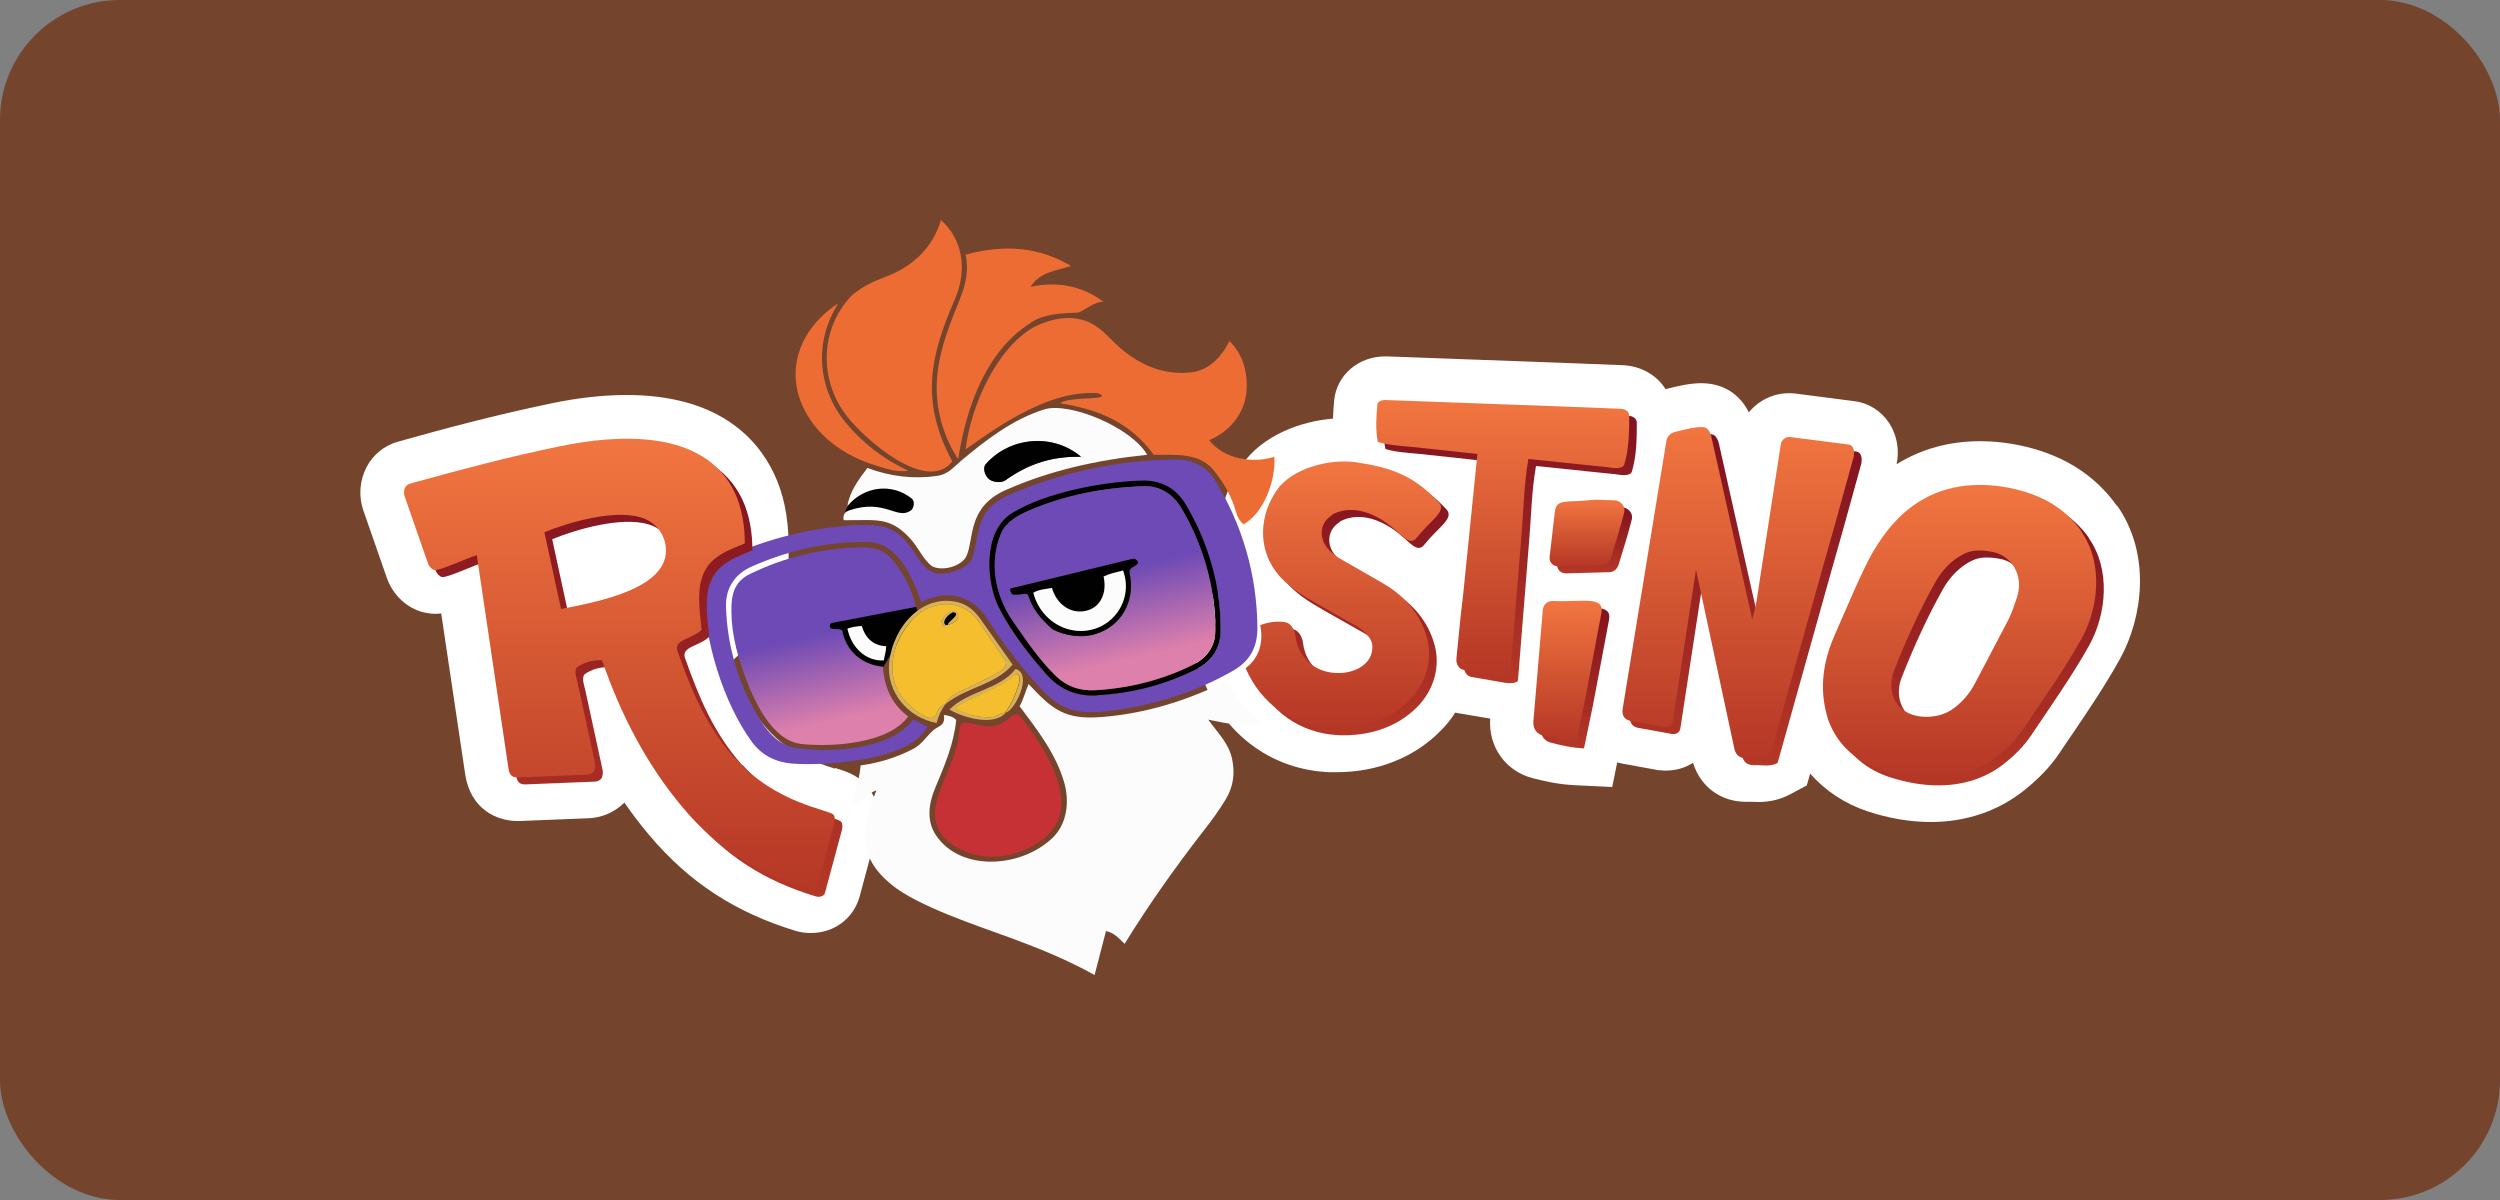
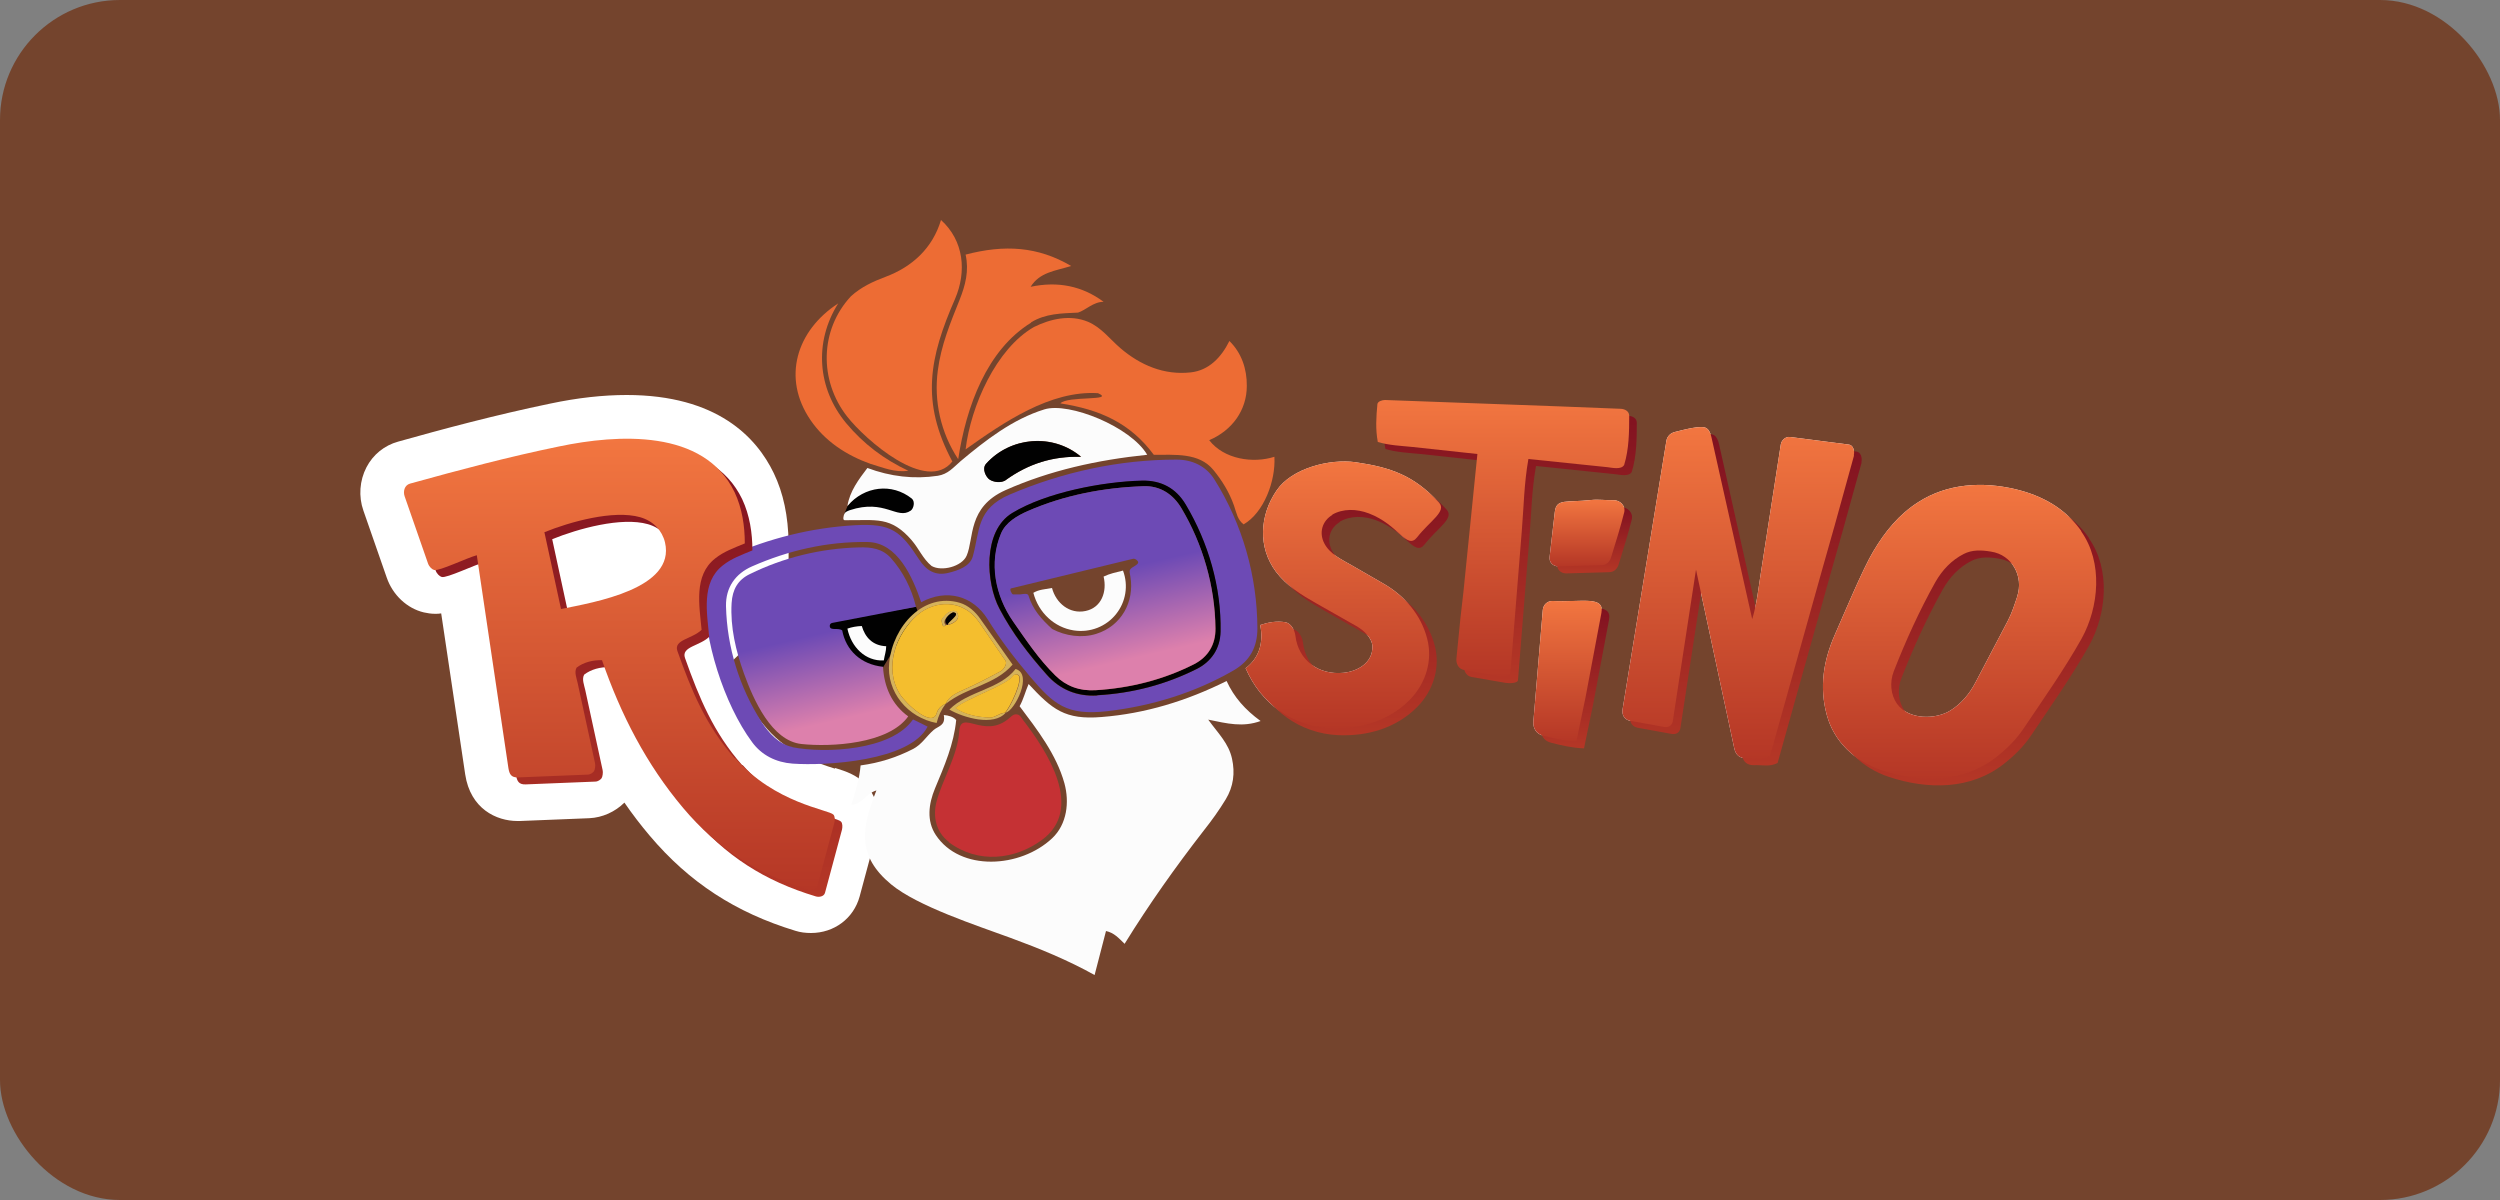
<svg xmlns="http://www.w3.org/2000/svg" width="125" height="60" viewBox="0 0 125 60" fill="none">
  <rect x="0" y="0" width="125" height="60" fill="#808080" stroke="none" />
  <rect width="125" height="60" rx="6" fill="#74442D" />
  <path d="M42.22 25.691L42.38 25.301L42.96 24.621L44.31 24.301L45.21 24.421L45.99 24.921V25.511L45.63 25.891L43.9 25.651L43.47 25.741L42.22 25.691Z" fill="#010101" />
  <path d="M41.46 31.06L41.4 31.47L41.93 31.54L42.04 32.08L42.8 33.02L43.54 33.4L43.96 33.45L44.15 33.37L45.88 30.54L45.8 30.34L41.46 31.06Z" fill="#010101" />
  <path d="M36.73 37.911C35.3 36.291 34.58 34.551 33.87 32.551C33.67 31.981 34.61 31.951 35.08 31.491C34.97 30.301 34.67 28.771 35.76 27.921C36.2 27.571 36.69 27.401 37.24 27.171C37.24 26.311 37.11 25.421 36.73 24.611C35.2 21.431 30.88 21.711 27.96 22.321C25.43 22.841 22.99 23.491 20.5 24.181C20.22 24.261 20.15 24.571 20.23 24.811L21.4 28.171C21.46 28.341 21.6 28.471 21.71 28.501C21.97 28.561 23.33 27.901 23.84 27.761L25.42 38.401C25.47 38.711 25.56 38.881 25.9 38.871L29.38 38.731C29.52 38.731 29.65 38.631 29.7 38.561C29.75 38.481 29.78 38.271 29.75 38.151L28.88 34.141C28.83 33.911 28.7 33.601 28.83 33.381C29.17 33.121 29.64 32.991 30.1 33.011C31.04 35.731 32.32 38.221 34.16 40.401C35.89 42.451 37.85 43.701 40.41 44.471C40.57 44.521 40.82 44.481 40.87 44.291L41.72 41.131C41.75 41.001 41.75 40.811 41.67 40.731C41.44 40.481 38.75 40.171 36.75 37.901L36.73 37.911ZM28.05 30.451L27.22 26.611C28.5 26.091 30.68 25.481 32.01 25.861C32.67 26.051 33.11 26.531 33.25 27.121C33.79 29.431 29.73 30.111 28.05 30.451Z" fill="white" />
  <path d="M104.07 26.561C103.27 25.421 102.11 24.78 100.77 24.46C99.11 24.07 97.37 24.171 95.91 25.11C94.95 25.721 94.25 26.581 93.67 27.561C93.14 28.441 92.21 30.68 91.74 31.741C91.17 33.031 90.96 34.361 91.34 35.751C91.7 37.081 92.74 38.06 94.05 38.501C96 39.151 98.16 39.16 99.82 37.85C100.35 37.431 100.81 36.98 101.19 36.41C102.19 34.92 103.21 33.48 104.08 31.93C104.95 30.36 105.16 28.12 104.06 26.57L104.07 26.561ZM100.86 29.831C100.72 30.25 100.6 30.64 100.39 31.041L98.78 34.111C98.47 34.711 98.05 35.191 97.53 35.52C96.8 35.98 95.44 36.011 94.85 35.191C94.54 34.751 94.47 34.13 94.69 33.56C95.29 32.031 95.97 30.53 96.77 29.101C97.12 28.491 97.58 28.011 98.18 27.701C98.61 27.48 99.07 27.5 99.55 27.581C100.61 27.741 101.19 28.82 100.86 29.82V29.831Z" fill="white" />
  <path d="M92.69 22.76C92.74 22.57 92.67 22.26 92.45 22.23L89.51 21.85C89.28 21.82 89.08 22 89.04 22.22L88.03 28.73C87.91 29.48 87.85 30.16 87.61 30.96L85.57 21.85C85.53 21.66 85.44 21.49 85.34 21.42C85.09 21.23 84.16 21.5 83.74 21.6C83.54 21.65 83.36 21.8 83.32 22.04L81.13 35.46C81.08 35.77 81.24 35.99 81.51 36.04L83.22 36.35C83.47 36.38 83.63 36.25 83.65 35.99L84.8 28.48L86.71 37.4C86.78 37.74 86.97 37.92 87.33 37.91C87.72 37.89 88.1 38.01 88.5 37.8L91.1 28.51L91.74 26.25L92.7 22.78L92.69 22.76Z" fill="white" />
  <path d="M66.6 25.741C67.15 25.421 67.83 25.441 68.44 25.671C69.95 26.241 70.34 27.531 70.86 26.861C71.5 26.041 72.35 25.571 71.95 25.131C70.71 23.791 69.57 23.371 67.77 23.111C66.49 22.931 64.59 23.411 63.84 24.511C62.97 25.771 62.89 27.371 63.8 28.591C64.33 29.291 65.06 29.741 65.8 30.161L67.81 31.301C68.17 31.501 68.61 31.891 68.62 32.321C68.64 33.141 67.88 33.571 67.17 33.641C65.94 33.761 64.92 33.031 64.77 31.791C64.74 31.521 64.56 31.161 64.26 31.111C63.84 31.041 63.43 31.111 63.01 31.251C63.19 32.141 62.95 32.911 62.28 33.411C63.05 35.181 64.61 36.321 66.54 36.411C67.99 36.471 69.43 36.061 70.48 35.001C71.3 34.171 71.64 33.021 71.36 31.941C71.05 30.731 70.23 29.791 69.17 29.181L67.61 28.281C67.09 27.981 66.49 27.711 66.21 27.161C65.94 26.631 66.11 26.041 66.63 25.741H66.6Z" fill="white" />
-   <path d="M81.21 23.24C81.45 22.46 81.46 21.6 81.46 20.79C81.46 20.55 81.23 20.45 81.04 20.44L77.99 20.32L69.25 20C69.11 20 68.88 20.07 68.87 20.21C68.81 20.84 68.77 21.46 68.89 22.1C69.47 22.27 70.04 22.29 70.64 22.35L73.87 22.7L73.17 29.61L73.02 30.92L72.82 32.94C72.8 33.19 72.93 33.45 73.2 33.5L74.88 33.79C75.04 33.82 75.51 33.83 75.52 33.65L76.09 26.54C76.19 25.34 76.2 24.2 76.42 22.95L80.38 23.36C80.62 23.39 81.05 23.49 81.2 23.26L81.21 23.24Z" fill="white" />
  <path d="M77.64 30.051C77.37 30.041 77.17 30.231 77.14 30.491L76.67 36.061C76.64 36.411 76.81 36.691 77.15 36.781C77.68 36.921 78.19 37.041 78.82 37.071L79.28 34.851L80.07 30.651C80.24 29.771 79.07 30.121 77.63 30.051H77.64Z" fill="white" />
  <path d="M41.74 38.43C40.89 38.16 39.48 37.71 38.37 36.46C37.53 35.51 36.98 34.51 36.45 33.2C36.5 33.16 36.54 33.12 36.59 33.07L37.35 32.34L37.26 31.29C37.25 31.15 37.23 31 37.22 30.85C37.18 30.49 37.12 29.85 37.17 29.59C37.32 29.5 37.54 29.4 37.82 29.29C37.9 29.26 37.99 29.22 38.08 29.18L39.43 28.62V27.15C39.41 25.8 39.17 24.66 38.69 23.66C37.83 21.87 35.86 19.75 31.33 19.75C30.16 19.75 28.88 19.89 27.51 20.18C24.76 20.75 22.12 21.46 19.91 22.08C19.22 22.27 18.65 22.73 18.32 23.37C17.98 24.03 17.92 24.82 18.17 25.53L19.34 28.89C19.64 29.75 20.35 30.42 21.19 30.62C21.37 30.66 21.56 30.69 21.75 30.69C21.85 30.69 21.96 30.69 22.06 30.67L23.26 38.72C23.52 40.44 24.82 41.05 25.87 41.05C25.91 41.05 25.95 41.05 25.99 41.05L29.47 40.91C30.12 40.88 30.76 40.59 31.22 40.13C31.62 40.71 32.04 41.26 32.49 41.79C34.46 44.12 36.78 45.63 39.77 46.54C40.02 46.62 40.28 46.65 40.55 46.65C41.71 46.65 42.68 45.92 42.98 44.83L43.83 41.67C44.02 40.97 43.97 39.95 43.26 39.2C42.81 38.73 42.3 38.57 41.76 38.4L41.74 38.43Z" fill="white" />
-   <path d="M105.85 25.3C104.79 23.8 103.25 22.8 101.27 22.33C100.5 22.15 99.74 22.06 99 22.06C97.46 22.06 96.06 22.45 94.83 23.21C94.98 22.5 94.85 21.74 94.45 21.14C94.05 20.54 93.43 20.15 92.73 20.06L89.79 19.68C89.68 19.67 89.57 19.66 89.46 19.66C88.65 19.66 87.92 20.03 87.44 20.62C87.28 20.29 87.03 19.94 86.66 19.66C86.22 19.33 85.68 19.16 85.06 19.16C84.49 19.16 83.9 19.3 83.35 19.44L83.28 19.46C82.84 18.76 82.06 18.3 81.14 18.26L78.08 18.14L69.34 17.82C69.34 17.82 69.28 17.82 69.25 17.82C67.92 17.82 66.83 18.76 66.71 20.01C66.68 20.31 66.66 20.61 66.65 20.93C65.08 21.06 63.13 21.73 62.06 23.29C60.75 25.2 60.64 27.53 61.73 29.4L60.51 29.79L60.89 31.7C60.89 31.7 60.89 31.74 60.89 31.75L59.6 32.71L60.29 34.3C61.41 36.88 63.71 38.49 66.45 38.61C66.58 38.61 66.7 38.61 66.83 38.61C68.88 38.61 70.73 37.87 72.04 36.53C72.32 36.25 72.56 35.95 72.76 35.63C72.79 35.63 72.82 35.64 72.85 35.65L74.51 35.93C74.41 37.34 75.28 38.56 76.64 38.91C77.16 39.04 77.86 39.22 78.75 39.26L80.61 39.35L80.86 38.12C80.95 38.14 81.03 38.17 81.12 38.18L82.92 38.51H83.01C83.1 38.53 83.2 38.53 83.29 38.53C83.8 38.53 84.26 38.39 84.65 38.14C85.02 39.33 86.03 40.09 87.29 40.09C87.33 40.09 87.37 40.09 87.41 40.09C87.43 40.09 87.49 40.09 87.54 40.09C87.64 40.09 87.77 40.1 87.91 40.1C88.51 40.1 89.03 39.97 89.52 39.71L90.34 39.27L90.51 38.68C91.25 39.53 92.23 40.18 93.36 40.56C94.44 40.92 95.51 41.1 96.54 41.1C98.29 41.1 99.89 40.56 101.18 39.54C101.96 38.92 102.54 38.31 103.01 37.6C103.22 37.28 103.44 36.96 103.66 36.64C104.45 35.47 105.27 34.26 105.99 32.96C107.15 30.88 107.56 27.69 105.85 25.27V25.3Z" fill="white" />
  <path d="M80.68 25.01C80.3 25.02 79.93 24.96 79.56 25C78.31 25.14 77.82 24.91 77.74 25.6L77.48 27.85C77.45 28.12 77.65 28.32 77.93 28.32L80.06 28.26C80.35 28.26 80.5 28.06 80.56 27.85C80.79 27.1 81.02 26.38 81.21 25.62C81.29 25.29 81 25 80.67 25.01H80.68Z" fill="white" />
  <path d="M42.57 40.241C42.76 39.601 42.97 38.971 43.03 38.271C43.99 38.141 44.82 37.871 45.63 37.461C46.09 37.231 46.31 36.821 46.68 36.501C46.91 36.301 47.29 36.291 47.19 35.751C47.43 35.771 47.68 35.841 47.81 36.001C47.69 37.221 47.22 38.291 46.75 39.421C46.43 40.191 46.32 41.041 46.79 41.751C48.01 43.591 51.02 43.411 52.61 41.911C53.35 41.211 53.48 40.111 53.22 39.161C52.82 37.721 51.86 36.481 50.98 35.311C51.18 34.951 51.26 34.591 51.43 34.201C52.61 35.471 53.24 36.001 55.08 35.851C57.25 35.681 59.32 35.051 61.33 34.051C61.7 34.861 62.26 35.491 63.03 36.051C62.14 36.371 61.37 36.181 60.41 35.981C60.91 36.671 61.43 37.161 61.6 37.931C61.76 38.651 61.67 39.331 61.29 39.961C60.95 40.521 60.59 41.021 60.17 41.551C58.76 43.371 57.46 45.201 56.23 47.191C55.93 46.901 55.71 46.641 55.3 46.551L54.73 48.751C53.38 48.001 51.99 47.431 50.52 46.891C48.83 46.271 45.88 45.311 44.56 44.221C42.83 42.791 43.07 41.401 43.82 39.521C43.25 39.701 43.17 40.191 42.55 40.251L42.57 40.241Z" fill="#FCFCFC" />
  <path d="M39.62 37.361C41.26 37.681 44.58 37.531 45.65 35.971L46.38 36.331C45.5 38.05 41.31 38.3 39.63 38.181C38.8 38.12 38.08 37.761 37.6 37.1C36.19 35.191 35.17 31.941 35.23 29.59C35.25 28.77 35.71 28.12 36.46 27.791C38.45 26.921 40.57 26.381 42.76 26.261C44.57 26.16 45.03 26.55 45.96 27.98C46.31 28.52 46.77 28.811 47.43 28.64C47.88 28.53 48.5 28.331 48.64 27.82C49 26.541 48.81 25.441 50.5 24.721C53.13 23.601 55.96 22.98 58.82 22.98C59.61 22.98 60.3 23.3 60.72 23.971C62.12 26.201 62.86 28.791 62.87 31.421C62.87 32.361 62.49 33.05 61.68 33.52C59.76 34.63 57.6 35.3 55.36 35.56C53.33 35.791 52.68 35.211 51.53 33.861C50.74 32.931 50.02 31.991 49.38 30.96C48.65 29.791 47.34 29.421 46.06 30.11C45.63 28.86 44.88 27.12 43.38 27.101C41.36 27.07 39.42 27.52 37.6 28.32C36.78 28.68 36.28 29.36 36.3 30.311C36.35 32.361 36.97 34.37 38.08 36.1C38.44 36.66 38.96 37.221 39.62 37.35V37.361ZM54.86 34.77C56.65 34.66 58.28 34.221 59.82 33.461C60.54 33.1 61 32.461 61.02 31.59C61.07 29.37 60.41 27.14 59.28 25.241C58.79 24.41 58.04 24.011 57.09 24.041C55.12 24.09 52.29 24.631 50.6 25.66C49.12 26.561 49.28 29.151 49.97 30.451C50.61 31.66 51.43 32.73 52.33 33.74C52.98 34.471 53.83 34.84 54.85 34.781L54.86 34.77Z" fill="#6D4AB5" />
  <path d="M44.15 33.34C44.21 34.36 44.59 35.22 45.41 35.82C44.43 37.2 41.56 37.36 40.07 37.2C38.58 37.04 37.67 34.98 37.2 33.68C36.79 32.54 36.51 31.36 36.58 30.16C36.62 29.48 36.89 28.99 37.5 28.7C39.19 27.87 41.04 27.42 42.94 27.37C43.57 27.35 44.13 27.43 44.56 27.92C45.15 28.59 45.57 29.4 45.8 30.34L41.64 31.14C41.51 31.16 41.48 31.24 41.49 31.32C41.51 31.55 41.92 31.37 42.11 31.52C42.3 32.52 43.04 33.22 44.15 33.34Z" fill="url(#paint0_linear_3604_8420)" />
  <path d="M61.7 25.279C61.46 24.599 61.09 24.009 60.67 23.499C59.95 22.619 58.75 22.749 57.69 22.739C56.51 21.149 55 20.479 53.02 20.169C53.37 19.779 55.8 20.059 54.9 19.659C52.52 19.509 50.18 21.119 48.28 22.469C48.54 20.299 49.81 17.429 51.7 16.349C52.53 15.939 53.51 15.719 54.4 16.089C55.06 16.369 55.49 16.949 56.01 17.399C57.01 18.259 58.21 18.769 59.54 18.619C60.44 18.519 61.06 17.879 61.47 17.049C62.08 17.649 62.35 18.449 62.34 19.299C62.34 20.509 61.61 21.519 60.46 22.009C61.2 22.969 62.66 23.179 63.72 22.839C63.79 24.049 63.19 25.639 62.18 26.219C61.87 25.979 61.83 25.659 61.7 25.279Z" fill="#ED6C34" />
  <path d="M47.62 23.07C46.34 24.7 43.26 21.98 42.36 20.83C40.94 19.02 40.99 16.48 42.55 14.81C43.06 14.35 43.64 14.08 44.28 13.84C45.61 13.34 46.63 12.41 47.05 11C48.2 12.04 48.34 13.58 47.75 14.95C46.47 17.88 46.02 20.09 47.62 23.08V23.07Z" fill="#ED6C34" />
  <path d="M45.6 27.029C44.53 25.789 43.82 26.029 42.23 26.009C42.12 26.009 42.18 25.769 42.22 25.689C42.26 25.599 42.36 25.559 42.49 25.509C44.25 24.929 44.85 26.009 45.54 25.529C45.68 25.429 45.77 25.079 45.59 24.929C44.6 24.139 43.22 24.299 42.37 25.299C42.49 24.559 42.93 23.979 43.37 23.399C44.52 23.829 45.7 23.969 46.89 23.789C47.4 23.709 47.66 23.379 48.03 23.059C49.27 22.019 50.63 20.959 52.22 20.469C53.45 20.089 56.54 21.339 57.36 22.739C54.86 22.999 52.5 23.519 50.27 24.509C48.37 25.359 48.71 26.919 48.33 27.789C48.09 28.329 47.08 28.589 46.58 28.299C46.14 27.939 45.94 27.419 45.58 27.009L45.6 27.029ZM50.31 23.989C51.43 23.189 52.63 22.799 54.06 22.839C52.65 21.649 50.52 21.829 49.31 23.189C49.09 23.439 49.3 23.859 49.49 23.979C49.68 24.099 50.06 24.179 50.32 23.989H50.31Z" fill="#FCFCFC" />
  <path d="M47.44 42.089C46.8 41.609 46.63 40.819 46.83 40.069C47.11 39.009 47.89 37.749 47.96 36.579C48.03 35.409 49.2 36.999 50.46 35.909C50.59 35.799 50.68 35.699 50.84 35.719C51 35.739 51.05 35.859 51.15 35.999C52.34 37.539 54.25 40.439 52.08 42.009C50.76 42.969 48.92 43.219 47.44 42.109V42.089Z" fill="#C53134" />
  <path d="M51.56 16.13C49.34 17.49 48.31 20.33 47.91 22.96C47.03 21.63 46.69 20.05 46.89 18.53C47.05 17.27 47.52 16.14 47.98 14.99C48.27 14.26 48.46 13.54 48.28 12.73C50.23 12.22 51.89 12.32 53.56 13.3C52.74 13.55 51.99 13.61 51.53 14.34C52.9 14.05 54.11 14.3 55.18 15.09C54.66 15.09 54.29 15.51 53.9 15.63C53.08 15.67 52.28 15.67 51.55 16.12L51.56 16.13Z" fill="#ED6C34" />
  <path d="M37.11 38.26C35.68 36.64 34.96 34.9 34.25 32.9C34.05 32.33 34.99 32.3 35.46 31.84C35.35 30.65 35.05 29.12 36.14 28.27C36.58 27.92 37.07 27.75 37.62 27.52C37.62 26.66 37.49 25.77 37.11 24.96C35.58 21.78 31.26 22.06 28.34 22.67C25.81 23.19 23.37 23.84 20.88 24.53C20.6 24.61 20.53 24.92 20.61 25.16L21.78 28.52C21.84 28.69 21.98 28.82 22.09 28.85C22.35 28.91 23.71 28.25 24.22 28.11L25.8 38.75C25.85 39.06 25.94 39.23 26.28 39.22L29.76 39.08C29.9 39.08 30.03 38.98 30.08 38.91C30.13 38.83 30.16 38.62 30.13 38.5L29.26 34.49C29.21 34.26 29.08 33.95 29.21 33.73C29.55 33.47 30.02 33.34 30.48 33.36C31.42 36.08 32.7 38.57 34.54 40.75C36.27 42.8 38.23 44.05 40.79 44.82C40.95 44.87 41.2 44.83 41.25 44.64L42.1 41.48C42.13 41.35 42.13 41.16 42.05 41.08C41.82 40.83 39.13 40.52 37.13 38.25L37.11 38.26ZM28.44 30.8L27.61 26.96C28.89 26.44 31.07 25.83 32.4 26.21C33.06 26.4 33.5 26.88 33.64 27.47C34.18 29.78 30.12 30.46 28.44 30.8Z" fill="url(#paint1_linear_3604_8420)" />
  <path d="M104.45 26.9C103.65 25.76 102.49 25.12 101.15 24.8C99.49 24.41 97.75 24.51 96.29 25.45C95.33 26.06 94.63 26.92 94.05 27.9C93.52 28.78 92.59 31.02 92.12 32.08C91.55 33.37 91.34 34.7 91.72 36.09C92.08 37.42 93.12 38.4 94.43 38.84C96.38 39.49 98.54 39.5 100.2 38.19C100.73 37.77 101.19 37.32 101.57 36.75C102.57 35.26 103.59 33.82 104.46 32.27C105.33 30.7 105.54 28.46 104.44 26.91L104.45 26.9ZM101.24 30.18C101.1 30.6 100.98 30.99 100.77 31.39L99.16 34.46C98.85 35.06 98.43 35.54 97.91 35.87C97.18 36.33 95.82 36.36 95.23 35.54C94.92 35.1 94.85 34.48 95.07 33.91C95.67 32.38 96.35 30.88 97.15 29.45C97.5 28.84 97.96 28.36 98.56 28.05C98.99 27.83 99.45 27.85 99.93 27.93C100.99 28.09 101.57 29.17 101.24 30.17V30.18Z" fill="url(#paint2_linear_3604_8420)" />
  <path d="M93.07 23.109C93.12 22.919 93.05 22.609 92.83 22.579L89.89 22.199C89.66 22.169 89.46 22.349 89.42 22.569L88.41 29.079C88.29 29.829 88.23 30.509 87.99 31.309L85.95 22.199C85.91 22.009 85.82 21.839 85.72 21.769C85.47 21.579 84.54 21.849 84.12 21.949C83.92 21.999 83.74 22.149 83.7 22.389L81.51 35.809C81.46 36.119 81.62 36.339 81.89 36.389L83.6 36.699C83.85 36.729 84.01 36.599 84.03 36.339L85.18 28.829L87.09 37.749C87.16 38.089 87.35 38.269 87.71 38.259C88.1 38.239 88.48 38.359 88.88 38.149L91.48 28.859L92.12 26.599L93.08 23.129L93.07 23.109Z" fill="url(#paint3_linear_3604_8420)" />
  <path d="M66.98 26.089C67.53 25.769 68.21 25.789 68.82 26.019C70.33 26.589 70.72 27.879 71.24 27.209C71.88 26.389 72.73 25.919 72.33 25.479C71.09 24.139 69.95 23.719 68.15 23.459C66.87 23.279 64.97 23.759 64.22 24.859C63.35 26.119 63.27 27.719 64.18 28.939C64.71 29.639 65.44 30.089 66.18 30.509L68.19 31.649C68.55 31.849 68.99 32.239 69 32.669C69.02 33.489 68.26 33.919 67.55 33.989C66.32 34.109 65.3 33.379 65.15 32.139C65.12 31.869 64.94 31.509 64.64 31.459C64.22 31.389 63.81 31.459 63.39 31.599C63.57 32.489 63.33 33.259 62.66 33.759C63.43 35.529 64.99 36.669 66.92 36.759C68.37 36.819 69.81 36.409 70.86 35.349C71.68 34.519 72.02 33.369 71.74 32.289C71.43 31.079 70.61 30.139 69.55 29.529L67.99 28.629C67.47 28.329 66.87 28.059 66.59 27.509C66.32 26.979 66.49 26.389 67.01 26.089H66.98Z" fill="url(#paint4_linear_3604_8420)" />
  <path d="M81.59 23.59C81.83 22.81 81.84 21.95 81.84 21.14C81.84 20.9 81.61 20.8 81.42 20.79L78.37 20.67L69.63 20.35C69.49 20.35 69.26 20.42 69.25 20.56C69.19 21.19 69.15 21.81 69.27 22.45C69.85 22.62 70.42 22.64 71.02 22.7L74.25 23.05L73.55 29.96L73.4 31.27L73.2 33.29C73.18 33.54 73.31 33.8 73.58 33.85L75.26 34.14C75.42 34.17 75.89 34.18 75.9 34L76.47 26.89C76.57 25.69 76.58 24.55 76.8 23.3L80.76 23.71C81 23.74 81.43 23.84 81.58 23.61L81.59 23.59Z" fill="url(#paint5_linear_3604_8420)" />
  <path d="M78.02 30.399C77.75 30.389 77.55 30.579 77.52 30.839L77.05 36.409C77.02 36.759 77.19 37.039 77.53 37.129C78.06 37.269 78.57 37.389 79.2 37.419L79.66 35.199L80.45 30.999C80.62 30.119 79.45 30.469 78.01 30.399H78.02Z" fill="url(#paint6_linear_3604_8420)" />
  <path d="M81.06 25.36C80.68 25.37 80.31 25.31 79.94 25.35C78.69 25.49 78.2 25.26 78.12 25.95L77.86 28.2C77.83 28.47 78.03 28.67 78.31 28.67L80.44 28.61C80.73 28.61 80.88 28.41 80.94 28.2C81.17 27.45 81.4 26.73 81.59 25.97C81.67 25.64 81.38 25.35 81.05 25.36H81.06Z" fill="url(#paint7_linear_3604_8420)" />
  <path d="M43.54 23.2C42.31 22.76 41.25 22.06 40.53 21.01C39.08 18.89 39.83 16.52 41.91 15.17C40.69 17.11 40.87 19.43 42.31 21.16C43.17 22.19 44.2 22.97 45.42 23.54C44.72 23.63 44.19 23.39 43.55 23.2H43.54Z" fill="#ED6C34" />
  <path d="M47.29 35.18C47.46 34.79 47.88 34.62 48.29 34.44C48.9 34.17 49.45 33.87 50.04 33.56C50.18 33.49 50.38 33.19 50.27 33.03L48.95 31.1C48.16 29.94 46.73 30 45.85 30.77C44.82 31.67 44.16 33.36 44.99 34.7C45.27 35.16 46.6 36.41 46.83 35.67C46.9 35.46 47.03 35.3 47.29 35.18C47.04 35.52 46.93 35.78 46.83 36.15C45.39 35.88 44.31 34.6 44.46 33.13C44.65 31.29 46.19 29.61 47.99 30.14C48.42 30.27 48.77 30.59 49.02 30.95L50.63 33.23C49.75 34.25 48.37 34.34 47.29 35.19V35.18Z" fill="#D5B35B" />
  <path d="M44.31 32.311C44.31 32.561 44.23 32.761 44.19 33.021C43.27 33.071 42.56 32.351 42.37 31.431C42.6 31.351 42.83 31.311 43.09 31.301C43.25 31.851 43.62 32.281 44.3 32.311H44.31Z" fill="#FCFCFC" />
  <path d="M50.27 35.629C50.53 35.359 51.2 33.939 50.92 33.749C50.84 33.699 50.72 33.709 50.65 33.809C50.33 34.259 48.43 34.879 47.78 35.399C48.3 35.749 48.89 35.849 49.49 35.879C49.75 35.889 49.95 35.659 50.29 35.629C49.7 36.329 48.17 35.889 47.47 35.479C48.4 34.539 49.97 34.489 50.78 33.449C51.67 33.709 50.72 35.549 50.29 35.629H50.27Z" fill="#D5B35B" />
  <path d="M54.86 34.77C53.83 34.83 52.98 34.46 52.34 33.73C51.44 32.72 50.62 31.66 49.98 30.44C49.29 29.14 49.13 26.55 50.61 25.65C52.3 24.62 55.13 24.08 57.1 24.03C58.05 24.01 58.8 24.4 59.29 25.23C60.42 27.13 61.07 29.36 61.03 31.58C61.01 32.45 60.55 33.09 59.83 33.45C58.29 34.22 56.66 34.66 54.87 34.76L54.86 34.77ZM54.79 34.51C56.55 34.41 58.2 33.98 59.71 33.21C60.41 32.85 60.79 32.23 60.78 31.42C60.75 29.31 60.14 27.2 59.07 25.4C58.65 24.7 58 24.28 57.18 24.31C55.18 24.38 53.22 24.75 51.4 25.55C50.86 25.79 50.29 26.12 50.06 26.67C49.44 28.15 49.77 29.78 50.66 31.07C51.33 32.03 51.94 32.96 52.77 33.77C53.31 34.3 53.97 34.56 54.8 34.51H54.79Z" fill="#010101" />
  <path d="M50.31 23.991C50.05 24.181 49.66 24.101 49.48 23.981C49.3 23.861 49.08 23.441 49.3 23.191C50.51 21.841 52.64 21.651 54.05 22.841C52.63 22.801 51.42 23.191 50.3 23.991H50.31Z" fill="#010101" />
  <path d="M47.29 35.179C47.03 35.299 46.89 35.459 46.83 35.669C46.6 36.409 45.27 35.159 44.99 34.699C44.16 33.359 44.83 31.669 45.85 30.769C46.73 29.999 48.15 29.939 48.95 31.099L50.27 33.029C50.38 33.189 50.18 33.479 50.04 33.559C49.45 33.869 48.9 34.169 48.29 34.439C47.89 34.619 47.46 34.789 47.29 35.179ZM47.29 31.249C47.29 31.249 47.34 31.259 47.4 31.249C47.65 31.189 48.03 30.989 47.87 30.659C47.76 30.419 47.39 30.599 47.26 30.769C47.18 30.879 47.05 30.939 47.09 31.099C47.11 31.189 47.13 31.419 47.29 31.259V31.249Z" fill="#F4BE2E" />
  <path d="M50.27 35.63C49.93 35.66 49.73 35.9 49.47 35.88C48.88 35.85 48.28 35.75 47.76 35.4C48.41 34.88 50.31 34.26 50.63 33.81C50.7 33.71 50.82 33.7 50.9 33.75C51.19 33.93 50.51 35.36 50.25 35.63H50.27Z" fill="#F4BE2E" />
  <path d="M54.79 34.51C53.96 34.56 53.29 34.3 52.76 33.77C51.93 32.95 51.32 32.03 50.65 31.07C49.76 29.78 49.43 28.15 50.05 26.67C50.28 26.12 50.85 25.79 51.39 25.55C53.21 24.76 55.17 24.38 57.17 24.31C57.99 24.28 58.64 24.7 59.06 25.4C60.14 27.2 60.75 29.31 60.77 31.42C60.78 32.23 60.4 32.85 59.7 33.21C58.2 33.97 56.54 34.4 54.78 34.51H54.79ZM52.61 31.45C53.27 31.8 54.1 31.92 54.82 31.69C56.06 31.3 56.73 30.1 56.52 28.83C56.5 28.69 56.44 28.56 56.52 28.46C56.61 28.33 56.97 28.23 56.9 28.08C56.87 28.02 56.77 27.92 56.65 27.94L50.55 29.42C50.46 29.44 50.58 29.71 50.65 29.72H50.93C51.04 29.74 51.37 29.62 51.42 29.77C51.64 30.47 52.04 30.93 52.62 31.46L52.61 31.45Z" fill="url(#paint8_linear_3604_8420)" />
  <path d="M47.4 31.249C47.29 31.139 48.11 30.689 47.68 30.619C47.56 30.599 47.03 31.049 47.29 31.249C47.13 31.419 47.11 31.179 47.09 31.089C47.05 30.929 47.17 30.859 47.26 30.759C47.39 30.589 47.76 30.409 47.87 30.649C48.03 30.989 47.64 31.179 47.4 31.239V31.249Z" fill="#D5B35B" />
-   <path d="M47.4 31.25C47.34 31.26 47.31 31.25 47.29 31.25C47.03 31.05 47.56 30.6 47.68 30.62C48.1 30.69 47.29 31.14 47.4 31.25Z" fill="#010101" />
-   <path d="M52.61 31.451C52.03 30.931 51.63 30.461 51.41 29.761C51.37 29.621 51.03 29.731 50.92 29.731H50.64C50.57 29.711 50.45 29.441 50.54 29.421L56.64 27.941C56.75 27.911 56.86 28.021 56.89 28.081C56.96 28.241 56.6 28.331 56.51 28.461C56.44 28.561 56.49 28.691 56.51 28.831C56.72 30.101 56.05 31.291 54.81 31.691C54.09 31.921 53.26 31.801 52.6 31.451H52.61ZM51.67 29.641C51.93 30.631 52.72 31.361 53.68 31.511C54.53 31.641 55.31 31.321 55.8 30.701C56.29 30.081 56.43 29.271 56.15 28.521C55.79 28.611 55.49 28.681 55.18 28.821C55.36 29.571 55.05 30.361 54.28 30.541C53.51 30.721 52.81 30.151 52.6 29.391C52.24 29.461 51.96 29.461 51.67 29.631V29.641Z" fill="#010101" />
+   <path d="M47.4 31.25C47.03 31.05 47.56 30.6 47.68 30.62C48.1 30.69 47.29 31.14 47.4 31.25Z" fill="#010101" />
  <path d="M51.67 29.639C51.96 29.469 52.24 29.469 52.6 29.399C52.8 30.159 53.48 30.719 54.28 30.549C55.08 30.379 55.36 29.579 55.18 28.829C55.49 28.679 55.79 28.619 56.15 28.529C56.43 29.279 56.29 30.099 55.8 30.709C55.31 31.319 54.52 31.649 53.68 31.519C52.72 31.369 51.93 30.639 51.67 29.649V29.639Z" fill="#FCFCFC" />
  <path d="M36.73 37.911C35.3 36.291 34.58 34.551 33.87 32.551C33.67 31.981 34.61 31.951 35.08 31.491C34.97 30.301 34.67 28.771 35.76 27.921C36.2 27.571 36.69 27.401 37.24 27.171C37.24 26.311 37.11 25.421 36.73 24.611C35.2 21.431 30.88 21.711 27.96 22.321C25.43 22.841 22.99 23.491 20.5 24.181C20.22 24.261 20.15 24.571 20.23 24.811L21.4 28.171C21.46 28.341 21.6 28.471 21.71 28.501C21.97 28.561 23.33 27.901 23.84 27.761L25.42 38.401C25.47 38.711 25.56 38.881 25.9 38.871L29.38 38.731C29.52 38.731 29.65 38.631 29.7 38.561C29.75 38.481 29.78 38.271 29.75 38.151L28.88 34.141C28.83 33.911 28.7 33.601 28.83 33.381C29.17 33.121 29.64 32.991 30.1 33.011C31.04 35.731 32.32 38.221 34.16 40.401C35.89 42.451 37.85 43.701 40.41 44.471C40.57 44.521 40.82 44.481 40.87 44.291L41.72 41.131C41.75 41.001 41.75 40.811 41.67 40.731C41.44 40.481 38.75 40.171 36.75 37.901L36.73 37.911ZM28.05 30.451L27.22 26.611C28.5 26.091 30.68 25.481 32.01 25.861C32.67 26.051 33.11 26.531 33.25 27.121C33.79 29.431 29.73 30.111 28.05 30.451Z" fill="url(#paint9_linear_3604_8420)" />
  <path d="M104.07 26.561C103.27 25.421 102.11 24.78 100.77 24.46C99.11 24.07 97.37 24.171 95.91 25.11C94.95 25.721 94.25 26.581 93.67 27.561C93.14 28.441 92.21 30.68 91.74 31.741C91.17 33.031 90.96 34.361 91.34 35.751C91.7 37.081 92.74 38.06 94.05 38.501C96 39.151 98.16 39.16 99.82 37.85C100.35 37.431 100.81 36.98 101.19 36.41C102.19 34.92 103.21 33.48 104.08 31.93C104.95 30.36 105.16 28.12 104.06 26.57L104.07 26.561ZM100.86 29.831C100.72 30.25 100.6 30.64 100.39 31.041L98.78 34.111C98.47 34.711 98.05 35.191 97.53 35.52C96.8 35.98 95.44 36.011 94.85 35.191C94.54 34.751 94.47 34.13 94.69 33.56C95.29 32.031 95.97 30.53 96.77 29.101C97.12 28.491 97.58 28.011 98.18 27.701C98.61 27.48 99.07 27.5 99.55 27.581C100.61 27.741 101.19 28.82 100.86 29.82V29.831Z" fill="url(#paint10_linear_3604_8420)" />
  <path d="M92.69 22.76C92.74 22.57 92.67 22.26 92.45 22.23L89.51 21.85C89.28 21.82 89.08 22 89.04 22.22L88.03 28.73C87.91 29.48 87.85 30.16 87.61 30.96L85.57 21.85C85.53 21.66 85.44 21.49 85.34 21.42C85.09 21.23 84.16 21.5 83.74 21.6C83.54 21.65 83.36 21.8 83.32 22.04L81.13 35.46C81.08 35.77 81.24 35.99 81.51 36.04L83.22 36.35C83.47 36.38 83.63 36.25 83.65 35.99L84.8 28.48L86.71 37.4C86.78 37.74 86.97 37.92 87.33 37.91C87.72 37.89 88.1 38.01 88.5 37.8L91.1 28.51L91.74 26.25L92.7 22.78L92.69 22.76Z" fill="url(#paint11_linear_3604_8420)" />
  <path d="M66.6 25.739C67.15 25.419 67.83 25.439 68.44 25.669C69.95 26.239 70.34 27.529 70.86 26.859C71.5 26.039 72.35 25.569 71.95 25.129C70.71 23.789 69.57 23.369 67.77 23.109C66.49 22.929 64.59 23.409 63.84 24.509C62.97 25.769 62.89 27.369 63.8 28.589C64.33 29.289 65.06 29.739 65.8 30.159L67.81 31.299C68.17 31.499 68.61 31.889 68.62 32.319C68.64 33.139 67.88 33.569 67.17 33.639C65.94 33.759 64.92 33.029 64.77 31.789C64.74 31.519 64.56 31.159 64.26 31.109C63.84 31.039 63.43 31.109 63.01 31.249C63.19 32.139 62.95 32.909 62.28 33.409C63.05 35.179 64.61 36.319 66.54 36.409C67.99 36.469 69.43 36.059 70.48 34.999C71.3 34.169 71.64 33.019 71.36 31.939C71.05 30.729 70.23 29.789 69.17 29.179L67.61 28.279C67.09 27.979 66.49 27.709 66.21 27.159C65.94 26.629 66.11 26.039 66.63 25.739H66.6Z" fill="url(#paint12_linear_3604_8420)" />
  <path d="M81.21 23.24C81.45 22.46 81.46 21.6 81.46 20.79C81.46 20.55 81.23 20.45 81.04 20.44L77.99 20.32L69.25 20C69.11 20 68.88 20.07 68.87 20.21C68.81 20.84 68.77 21.46 68.89 22.1C69.47 22.27 70.04 22.29 70.64 22.35L73.87 22.7L73.17 29.61L73.02 30.92L72.82 32.94C72.8 33.19 72.93 33.45 73.2 33.5L74.88 33.79C75.04 33.82 75.51 33.83 75.52 33.65L76.09 26.54C76.19 25.34 76.2 24.2 76.42 22.95L80.38 23.36C80.62 23.39 81.05 23.49 81.2 23.26L81.21 23.24Z" fill="url(#paint13_linear_3604_8420)" />
  <path d="M77.64 30.049C77.37 30.039 77.17 30.229 77.14 30.489L76.67 36.059C76.64 36.409 76.81 36.689 77.15 36.779C77.68 36.919 78.19 37.039 78.82 37.069L79.28 34.849L80.07 30.649C80.24 29.769 79.07 30.119 77.63 30.049H77.64Z" fill="url(#paint14_linear_3604_8420)" />
  <path d="M80.68 25.01C80.3 25.02 79.93 24.96 79.56 25C78.31 25.14 77.82 24.91 77.74 25.6L77.48 27.85C77.45 28.12 77.65 28.32 77.93 28.32L80.06 28.26C80.35 28.26 80.5 28.06 80.56 27.85C80.79 27.1 81.02 26.38 81.21 25.62C81.29 25.29 81 25 80.67 25.01H80.68Z" fill="url(#paint15_linear_3604_8420)" />
  <defs>
    <linearGradient id="paint0_linear_3604_8420" x1="40.77" y1="29.07" x2="42.35" y2="35.9" gradientUnits="userSpaceOnUse">
      <stop offset="0.37" stop-color="#6D4AB5" />
      <stop offset="1" stop-color="#DD80AC" />
    </linearGradient>
    <linearGradient id="paint1_linear_3604_8420" x1="31.33" y1="22.29" x2="31.33" y2="44.84" gradientUnits="userSpaceOnUse">
      <stop stop-color="#801120" />
      <stop offset="1" stop-color="#B53726" />
    </linearGradient>
    <linearGradient id="paint2_linear_3604_8420" x1="98.36" y1="24.59" x2="98.36" y2="39.27" gradientUnits="userSpaceOnUse">
      <stop stop-color="#801120" />
      <stop offset="1" stop-color="#B53726" />
    </linearGradient>
    <linearGradient id="paint3_linear_3604_8420" x1="87.29" y1="21.689" x2="87.29" y2="38.259" gradientUnits="userSpaceOnUse">
      <stop stop-color="#801120" />
      <stop offset="1" stop-color="#B53726" />
    </linearGradient>
    <linearGradient id="paint4_linear_3604_8420" x1="67.54" y1="23.429" x2="67.54" y2="36.769" gradientUnits="userSpaceOnUse">
      <stop stop-color="#801120" />
      <stop offset="1" stop-color="#B53726" />
    </linearGradient>
    <linearGradient id="paint5_linear_3604_8420" x1="75.51" y1="20.34" x2="75.51" y2="34.14" gradientUnits="userSpaceOnUse">
      <stop stop-color="#801120" />
      <stop offset="1" stop-color="#B53726" />
    </linearGradient>
    <linearGradient id="paint6_linear_3604_8420" x1="78.76" y1="30.389" x2="78.76" y2="37.419" gradientUnits="userSpaceOnUse">
      <stop stop-color="#801120" />
      <stop offset="1" stop-color="#B53726" />
    </linearGradient>
    <linearGradient id="paint7_linear_3604_8420" x1="79.74" y1="25.34" x2="79.74" y2="28.67" gradientUnits="userSpaceOnUse">
      <stop stop-color="#801120" />
      <stop offset="1" stop-color="#B53726" />
    </linearGradient>
    <linearGradient id="paint8_linear_3604_8420" x1="54.46" y1="26.1" x2="56.07" y2="33.06" gradientUnits="userSpaceOnUse">
      <stop offset="0.37" stop-color="#6D4AB5" />
      <stop offset="1" stop-color="#DD80AC" />
    </linearGradient>
    <linearGradient id="paint9_linear_3604_8420" x1="30.95" y1="21.941" x2="30.95" y2="44.491" gradientUnits="userSpaceOnUse">
      <stop stop-color="#F27640" />
      <stop offset="1" stop-color="#B53726" />
    </linearGradient>
    <linearGradient id="paint10_linear_3604_8420" x1="97.98" y1="24.241" x2="97.98" y2="38.92" gradientUnits="userSpaceOnUse">
      <stop stop-color="#F27640" />
      <stop offset="1" stop-color="#B53726" />
    </linearGradient>
    <linearGradient id="paint11_linear_3604_8420" x1="86.91" y1="21.34" x2="86.91" y2="37.91" gradientUnits="userSpaceOnUse">
      <stop stop-color="#F27640" />
      <stop offset="1" stop-color="#B53726" />
    </linearGradient>
    <linearGradient id="paint12_linear_3604_8420" x1="67.16" y1="23.079" x2="67.16" y2="36.419" gradientUnits="userSpaceOnUse">
      <stop stop-color="#F27640" />
      <stop offset="1" stop-color="#B53726" />
    </linearGradient>
    <linearGradient id="paint13_linear_3604_8420" x1="75.13" y1="19.99" x2="75.13" y2="33.79" gradientUnits="userSpaceOnUse">
      <stop stop-color="#F27640" />
      <stop offset="1" stop-color="#B53726" />
    </linearGradient>
    <linearGradient id="paint14_linear_3604_8420" x1="78.38" y1="30.039" x2="78.38" y2="37.069" gradientUnits="userSpaceOnUse">
      <stop stop-color="#F27640" />
      <stop offset="1" stop-color="#B53726" />
    </linearGradient>
    <linearGradient id="paint15_linear_3604_8420" x1="79.36" y1="24.99" x2="79.36" y2="28.32" gradientUnits="userSpaceOnUse">
      <stop stop-color="#F27640" />
      <stop offset="1" stop-color="#B53726" />
    </linearGradient>
  </defs>
</svg>